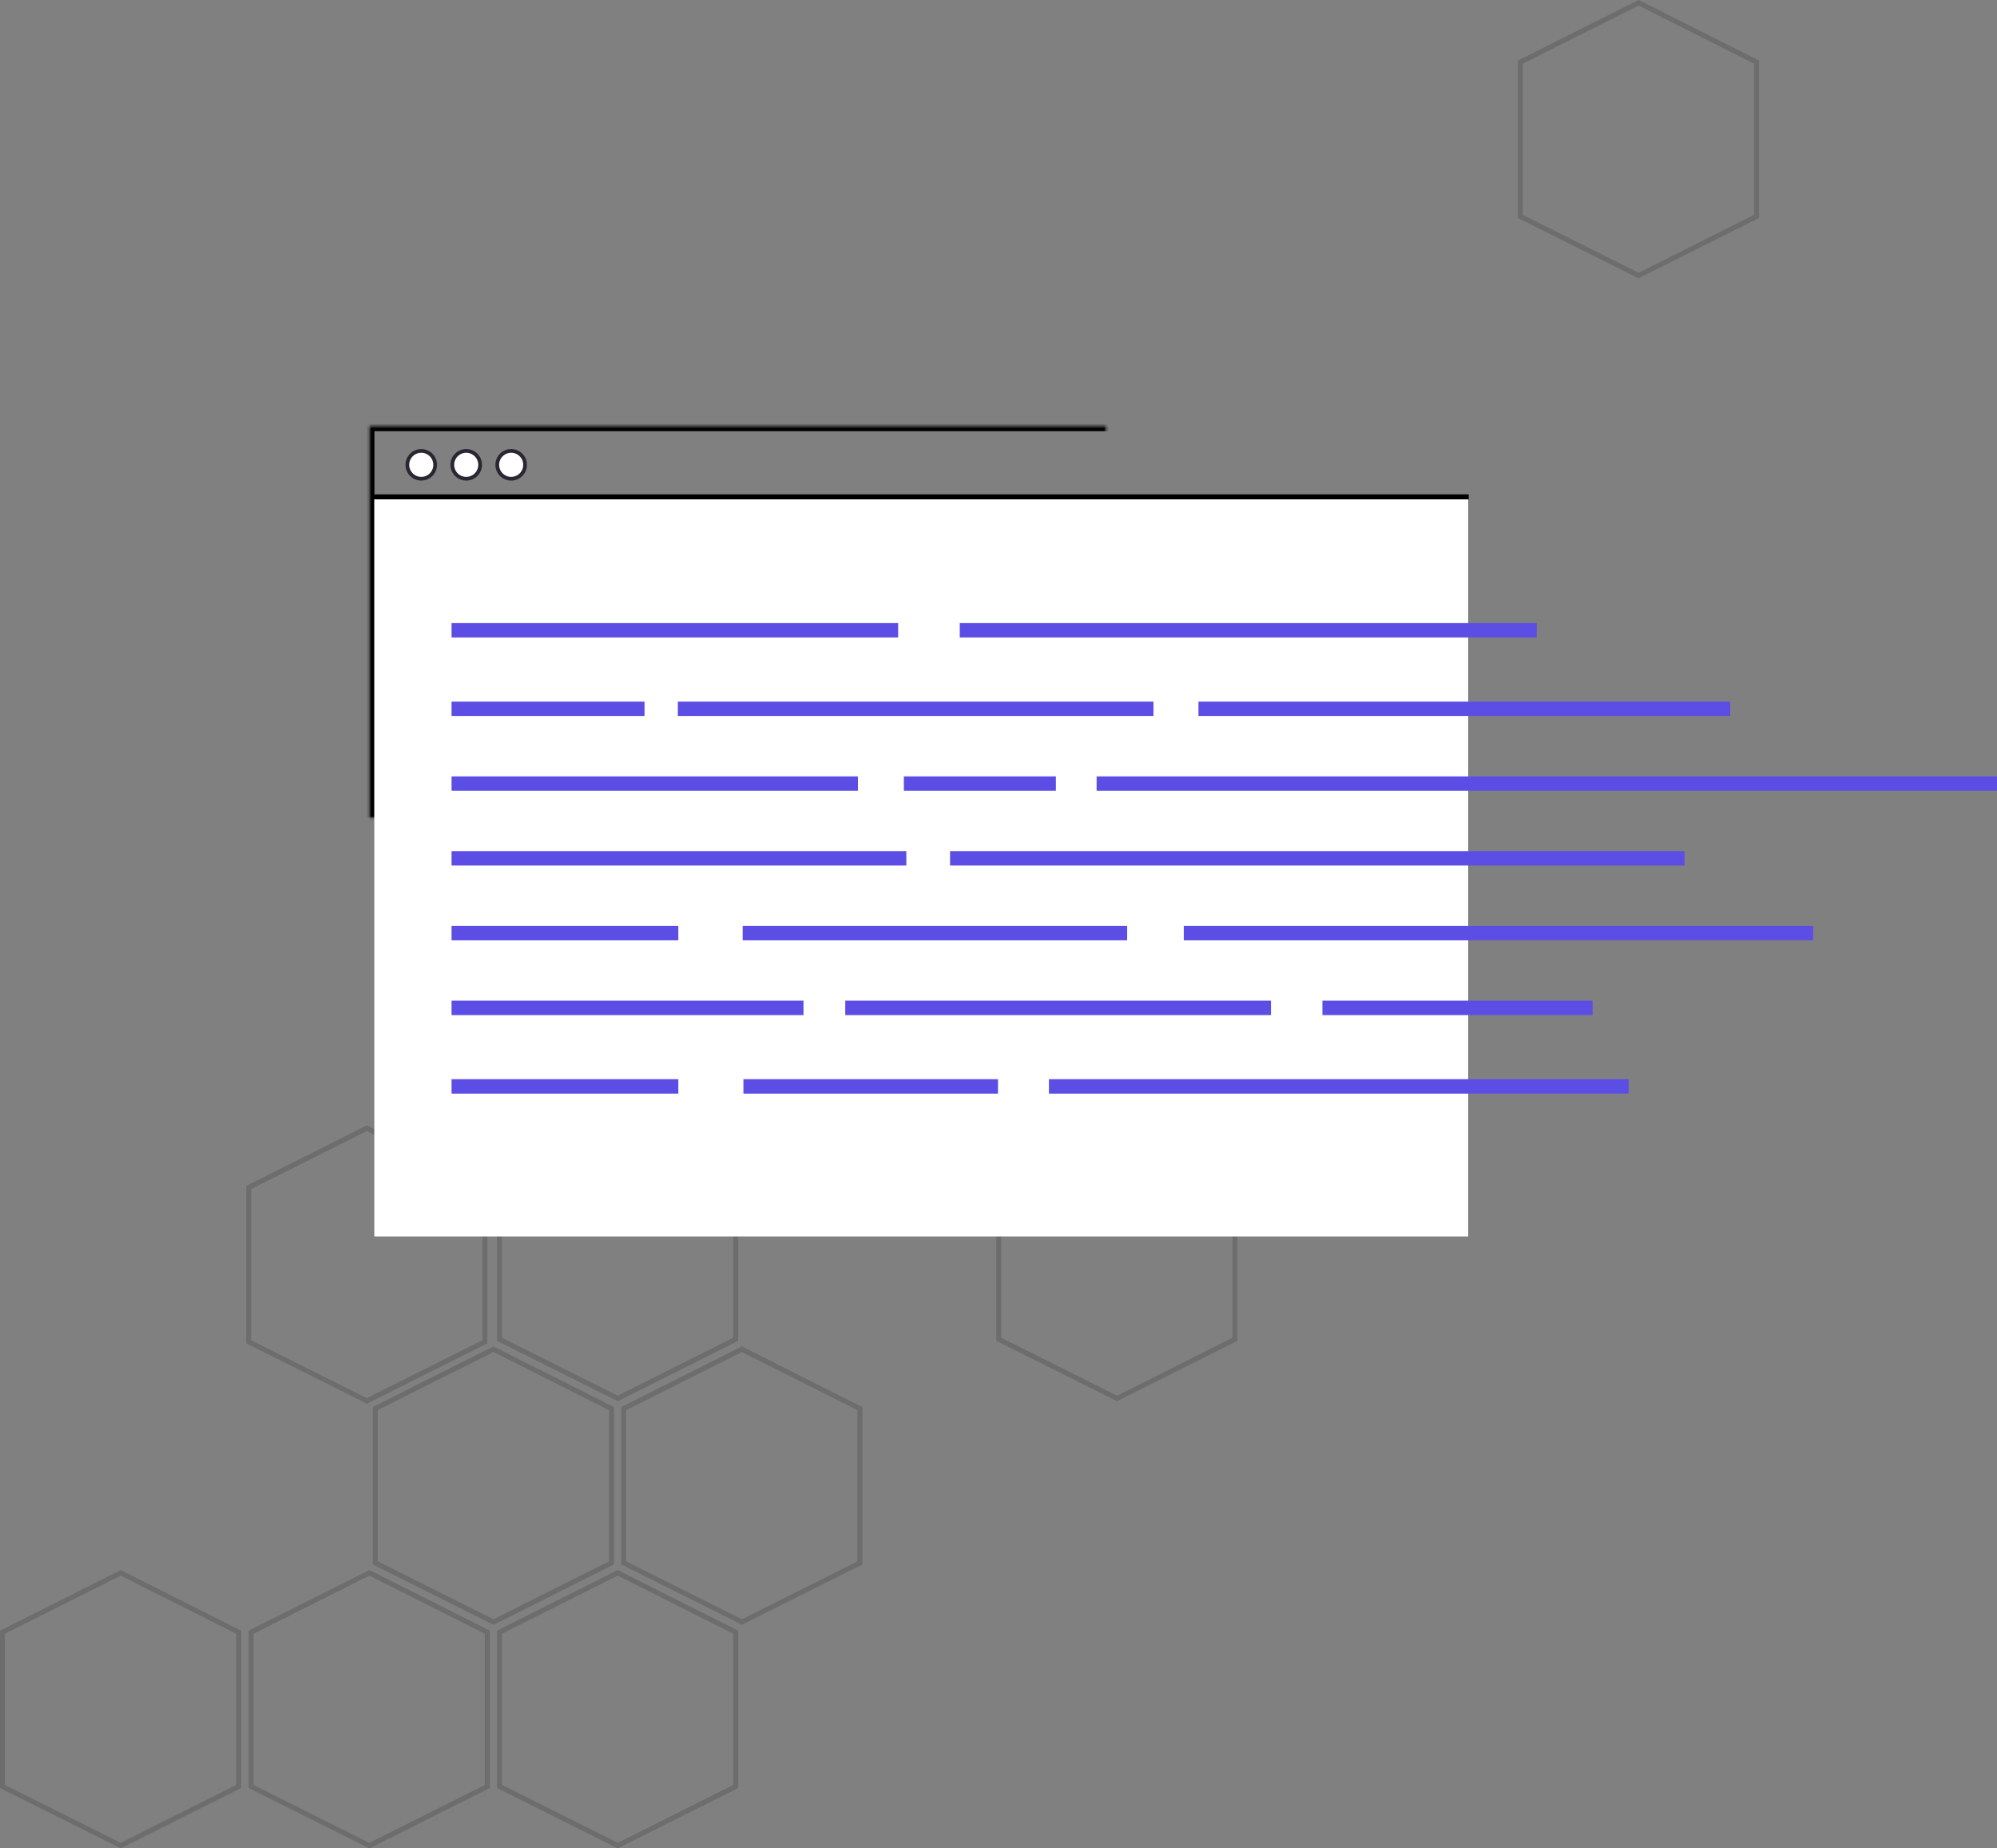
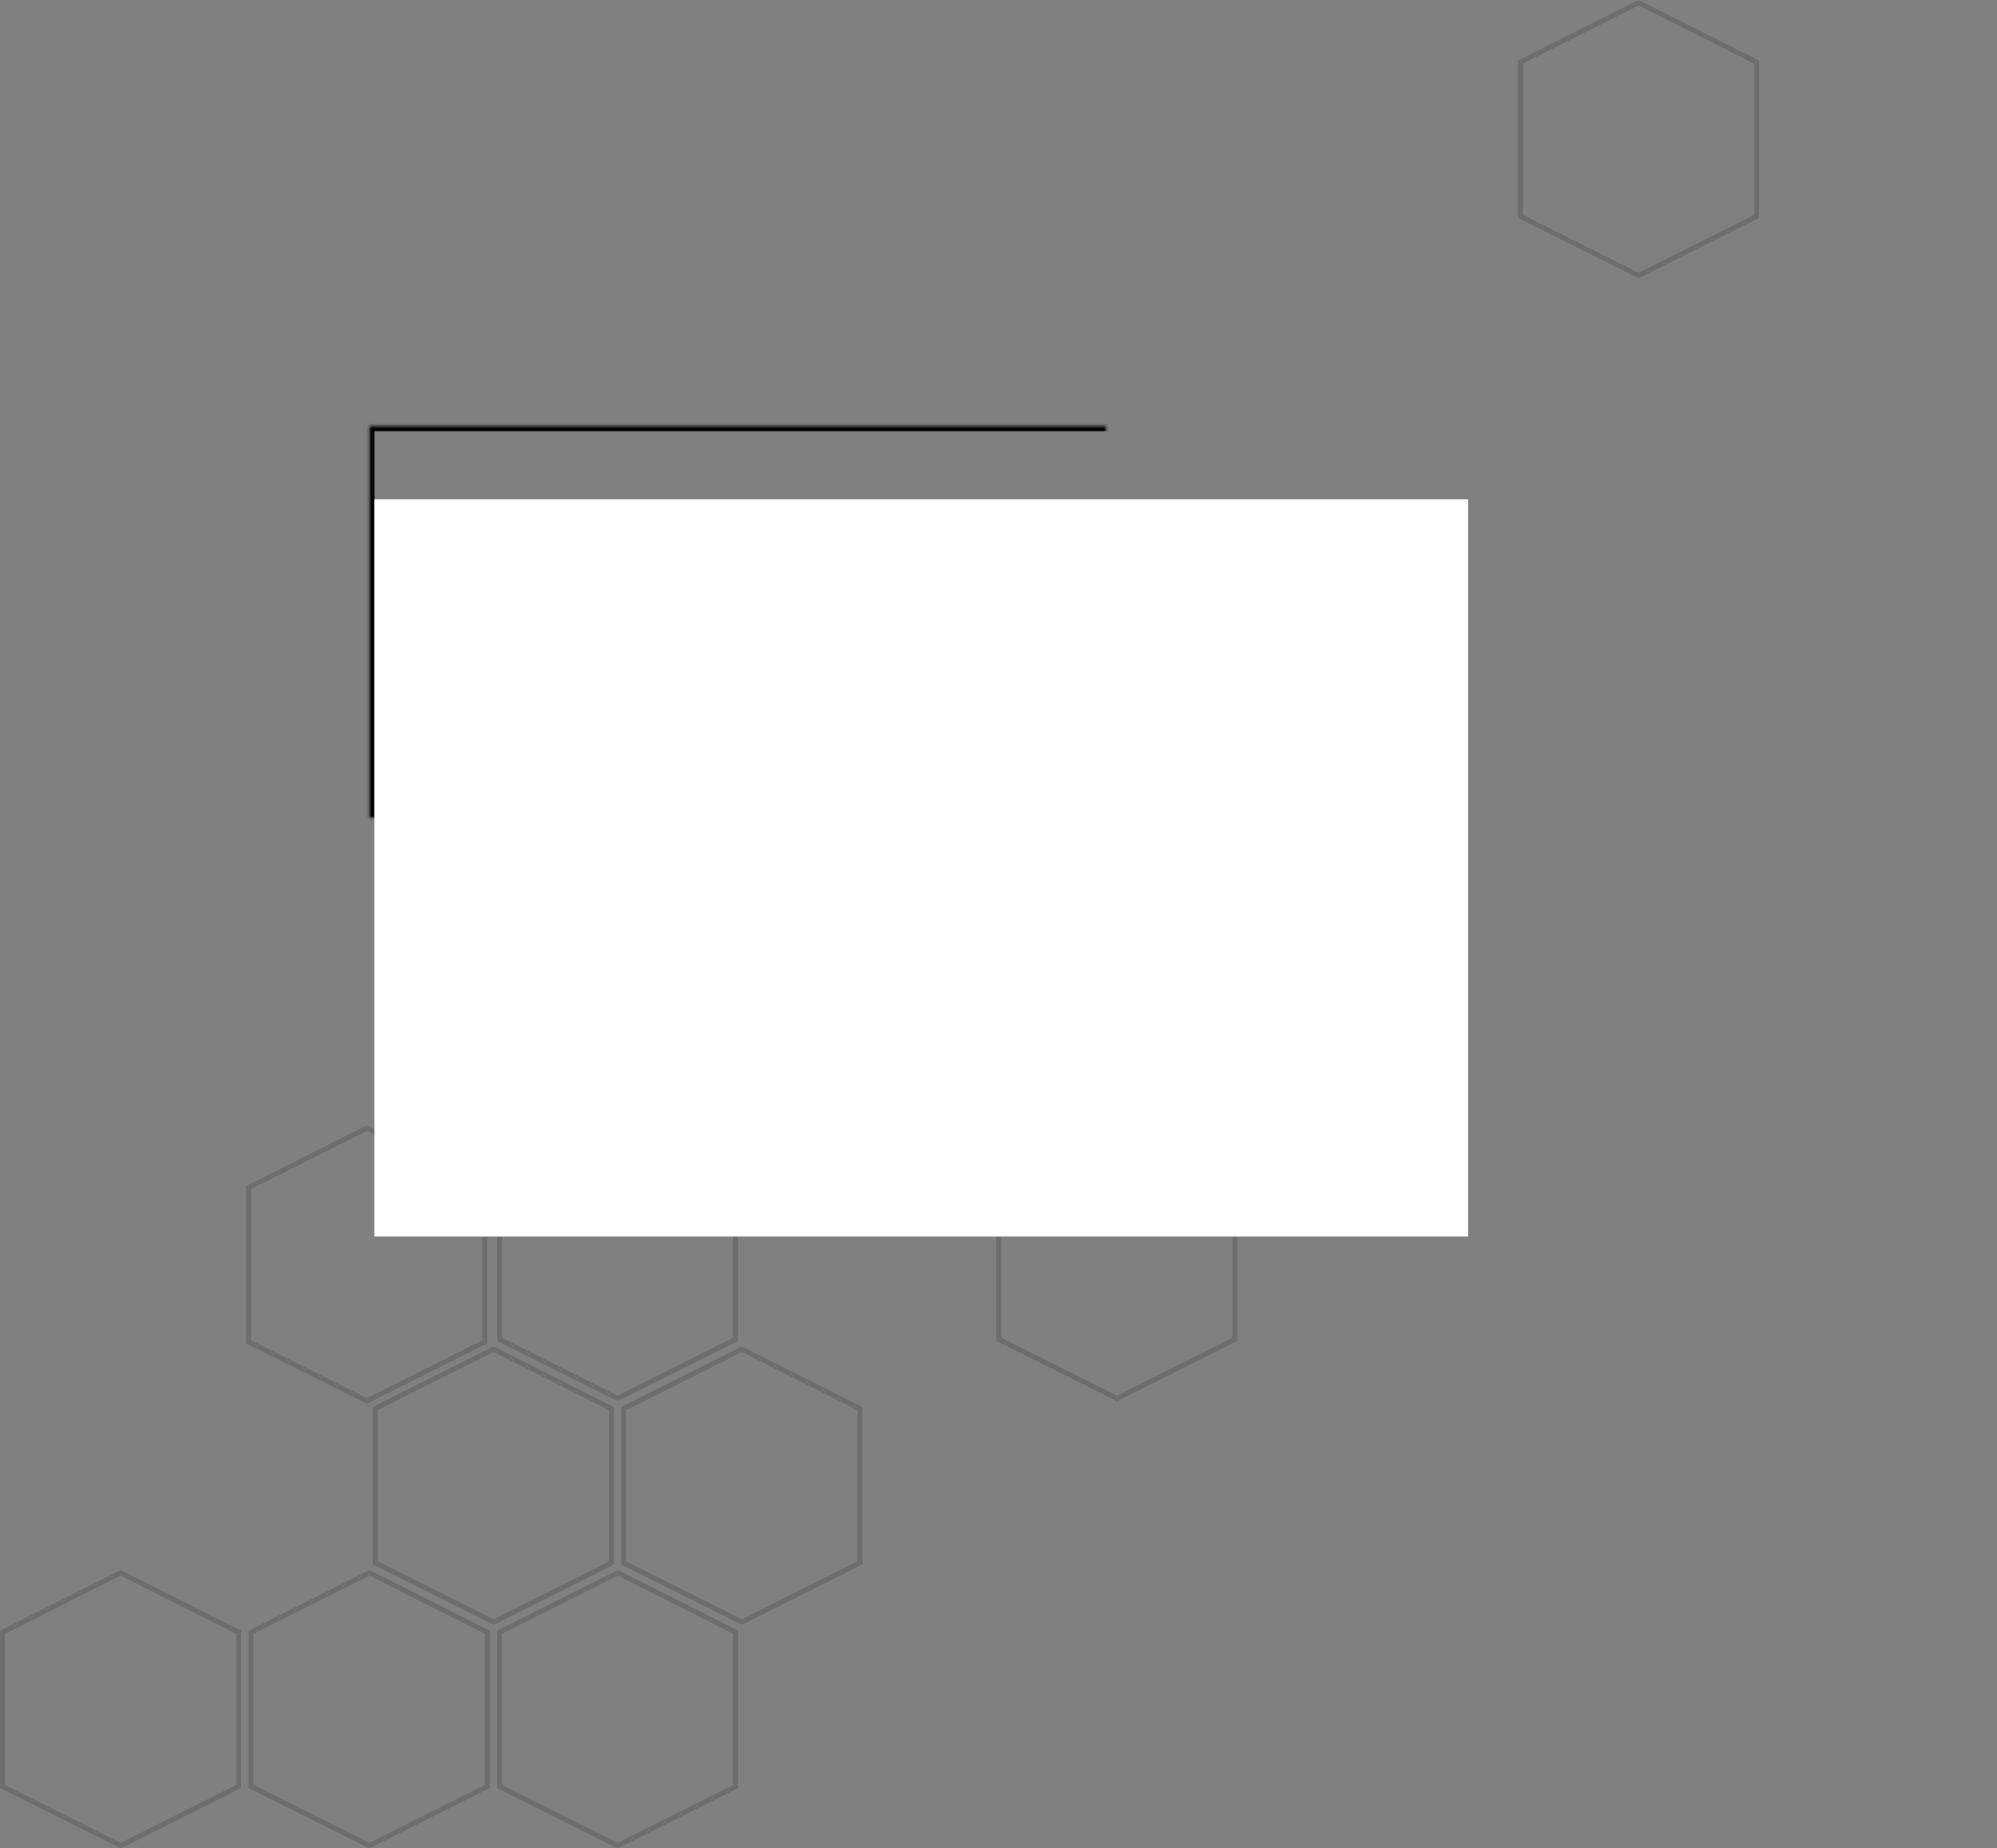
<svg xmlns="http://www.w3.org/2000/svg" xmlns:xlink="http://www.w3.org/1999/xlink" viewBox="0 0 804 744">
  <rect x="0" y="0" width="804" height="744" fill="#808080" stroke="none" />
  <defs>
    <path id="a" d="M592.05 232v-61.45h-444.3v328.1h444.3V456H578V232h14.05z" />
    <mask id="b" width="444.3" height="328.1" x="0" y="0" fill="#fff">
      <use xlink:href="#a" />
    </mask>
  </defs>
  <g fill="none" fill-rule="evenodd" transform="translate(1 1)">
    <path stroke="#000" stroke-opacity=".15" stroke-width="2" d="M250.1 448.1V386l47.6-23.9 47.5 23.9v62.1l-47.5 23.8zm148.7 23.8l-47.6-23.8V386l47.6-23.9 47.6 23.9v62.1zm259.9-362l-47.6-23.8V24L658.7.1 706.2 24v62.1zm-411 452l-47.6-23.8V476l47.6-23.9 47.5 23.9v62.1zm201 0l-47.6-23.8V476l47.6-23.9 47.5 23.9v62.1zm-298.6 66.2V566l14.4-7.3 33.2-16.6 47.5 23.9v62.1l-47.5 23.8zm147.6 23.8l-47.6-23.8V566l47.6-23.9 47.5 23.9v62.1zm-150 90l-47.6-23.8V656l47.6-23.9 47.5 23.9v62.1zm-100.1 0L0 718.1V656l47.6-23.9L95.1 656v62.1zm99.1-179l-47.6-23.8V477l47.6-23.9 47.5 23.9v62.1zm101 179l-47.6-23.8V656l47.6-23.9 47.5 23.9v62.1z" />
    <use fill-rule="nonzero" stroke="#000" stroke-width="4" mask="url(#b)" xlink:href="#a" />
-     <path stroke="#000" stroke-width="2" d="M149.5 199h440.8" />
    <path fill="#FFF" d="M149.7 200h440.4v296.7H149.7z" />
-     <circle cx="168.6" cy="186.1" r="5.6" fill="#FFF" fill-rule="nonzero" stroke="#2A2733" stroke-width="1.5" />
-     <circle cx="186.7" cy="186.1" r="5.6" fill="#FFF" fill-rule="nonzero" stroke="#2A2733" stroke-width="1.5" />
-     <circle cx="204.8" cy="186.1" r="5.6" fill="#FFF" fill-rule="nonzero" stroke="#2A2733" stroke-width="1.5" />
-     <path fill="#5C4EE5" fill-rule="nonzero" d="M180.8 249.8h179.8v5.8H180.8zm204.6 0h232.3v5.8H385.4zm-204.6 31.6h77.7v5.8h-77.7zm91.1 0h191.5v5.8H271.9zm209.6 0h214.1v5.8H481.5zm-300.7 30.1h163.6v5.8H180.8zm182.1 0h61.2v5.8h-61.2zm77.6 0H803v5.8H440.5zm-259.7 30.1h183.1v5.8H180.8zm200.7 0h295.7v5.8H381.5zm-200.7 30.1h91.3v5.8h-91.3zm117.2 0h154.8v5.8H298zm177.6 0H729v5.8H475.6zm-294.8 30.1h141.7v5.8H180.8zm158.5 0h171.4v5.8H339.3zm192.1 0h108.8v5.8H531.4zm-350.6 31.6h91.3v5.8h-91.3zm117.5 0h102.5v5.8H298.3zm123 0h233.4v5.8H421.3z" />
  </g>
</svg>